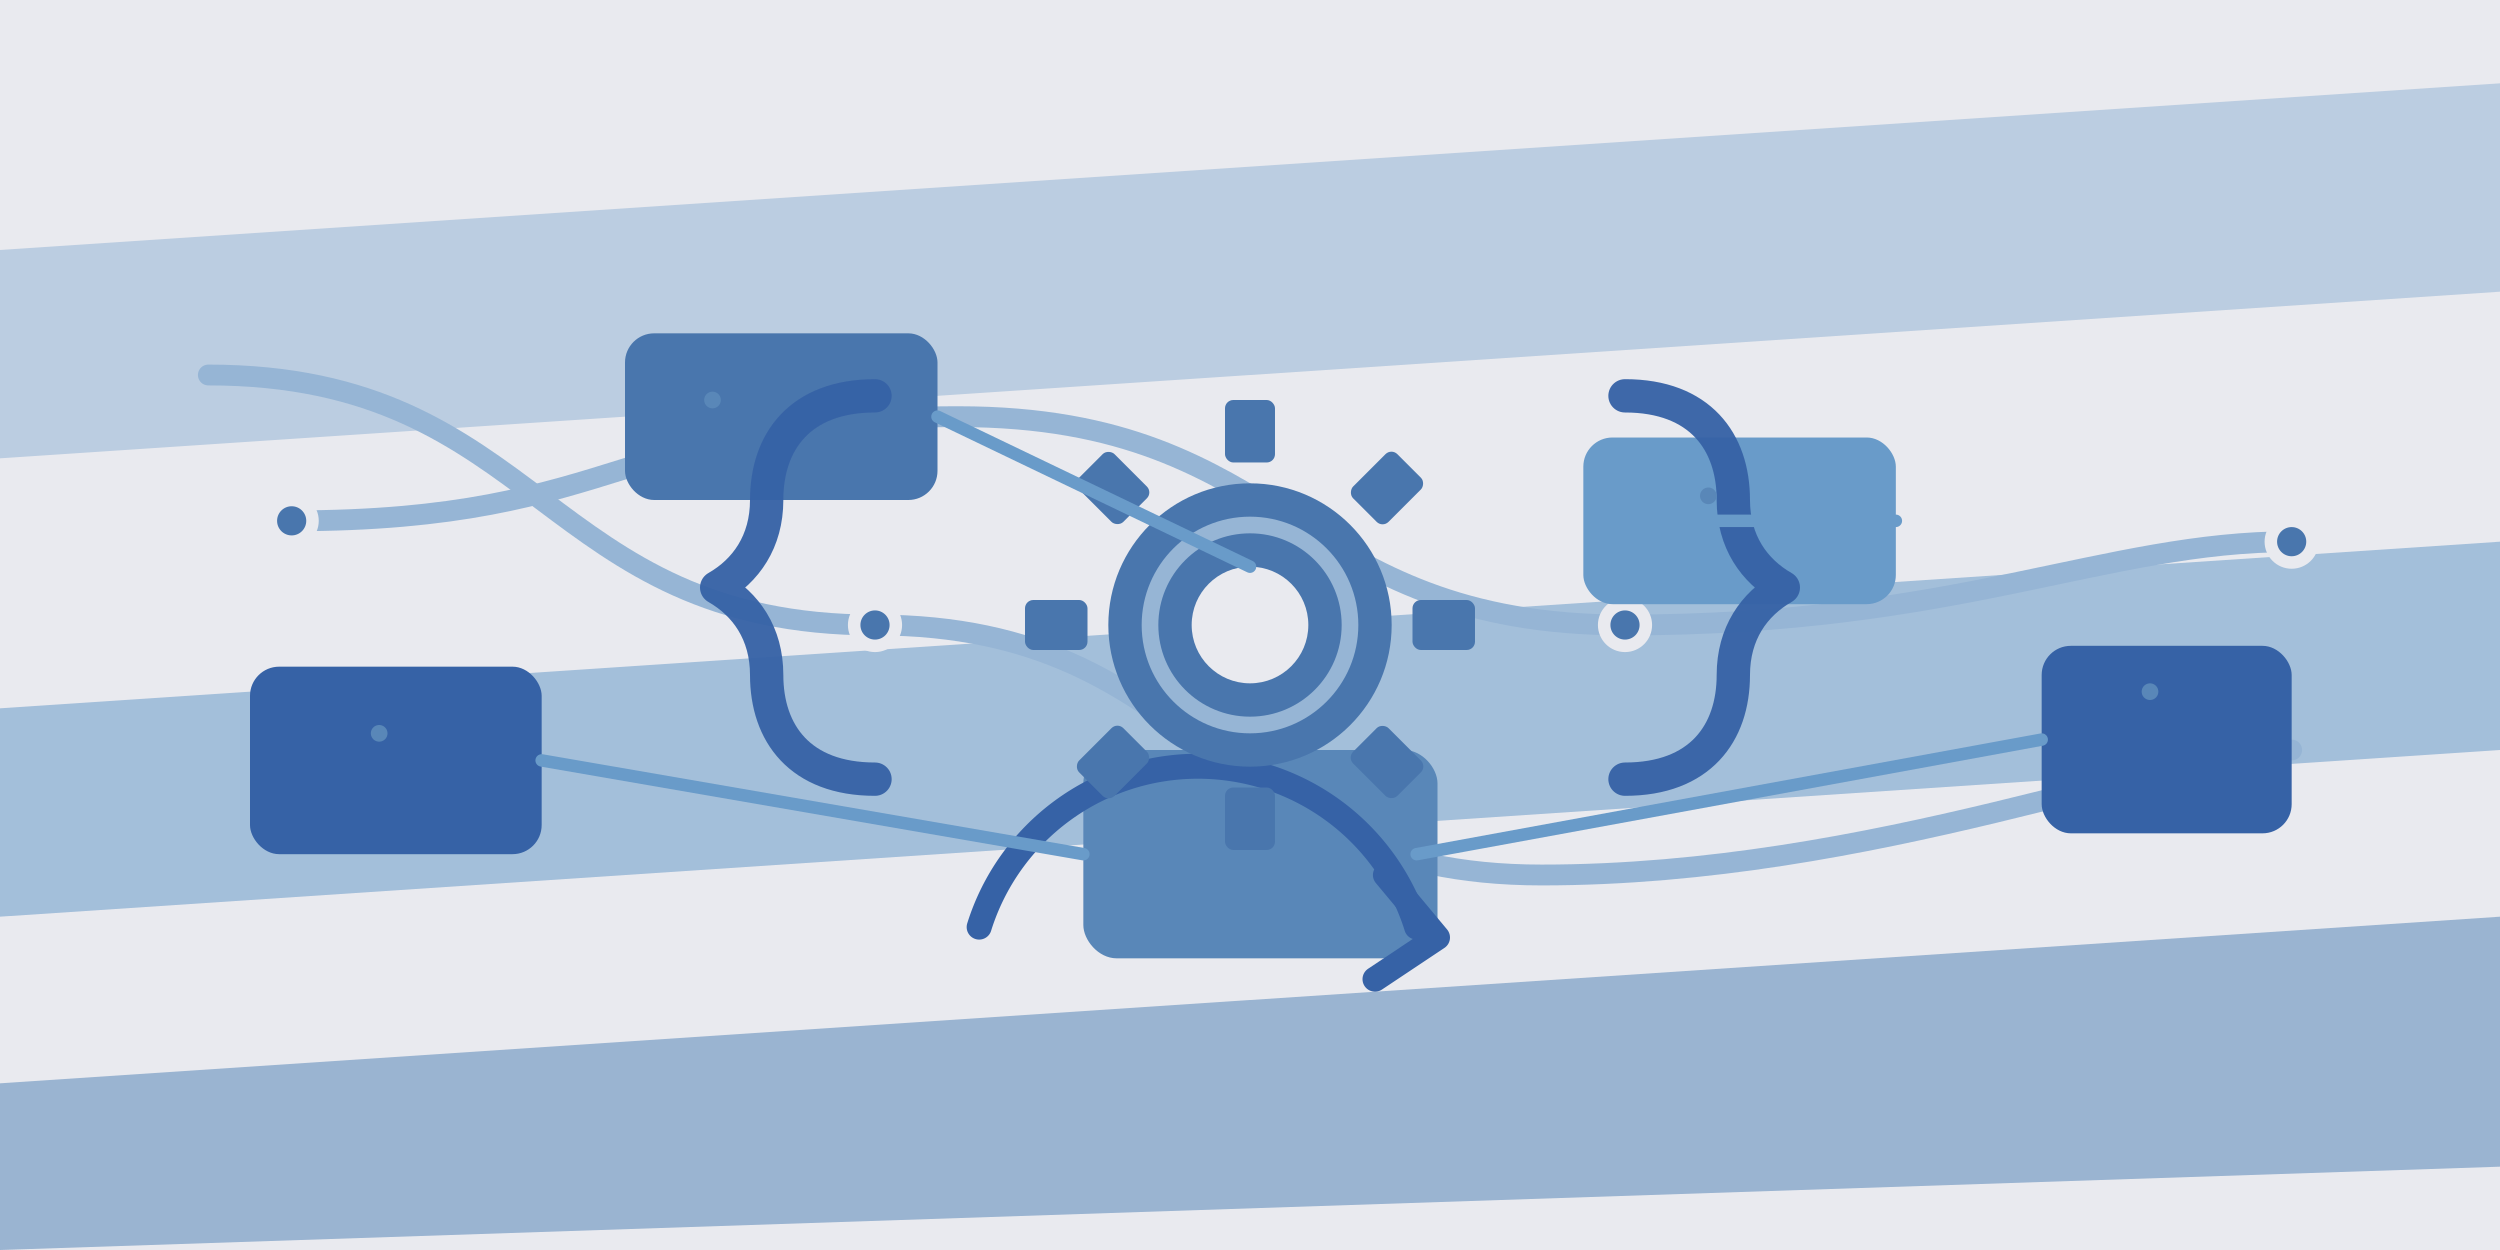
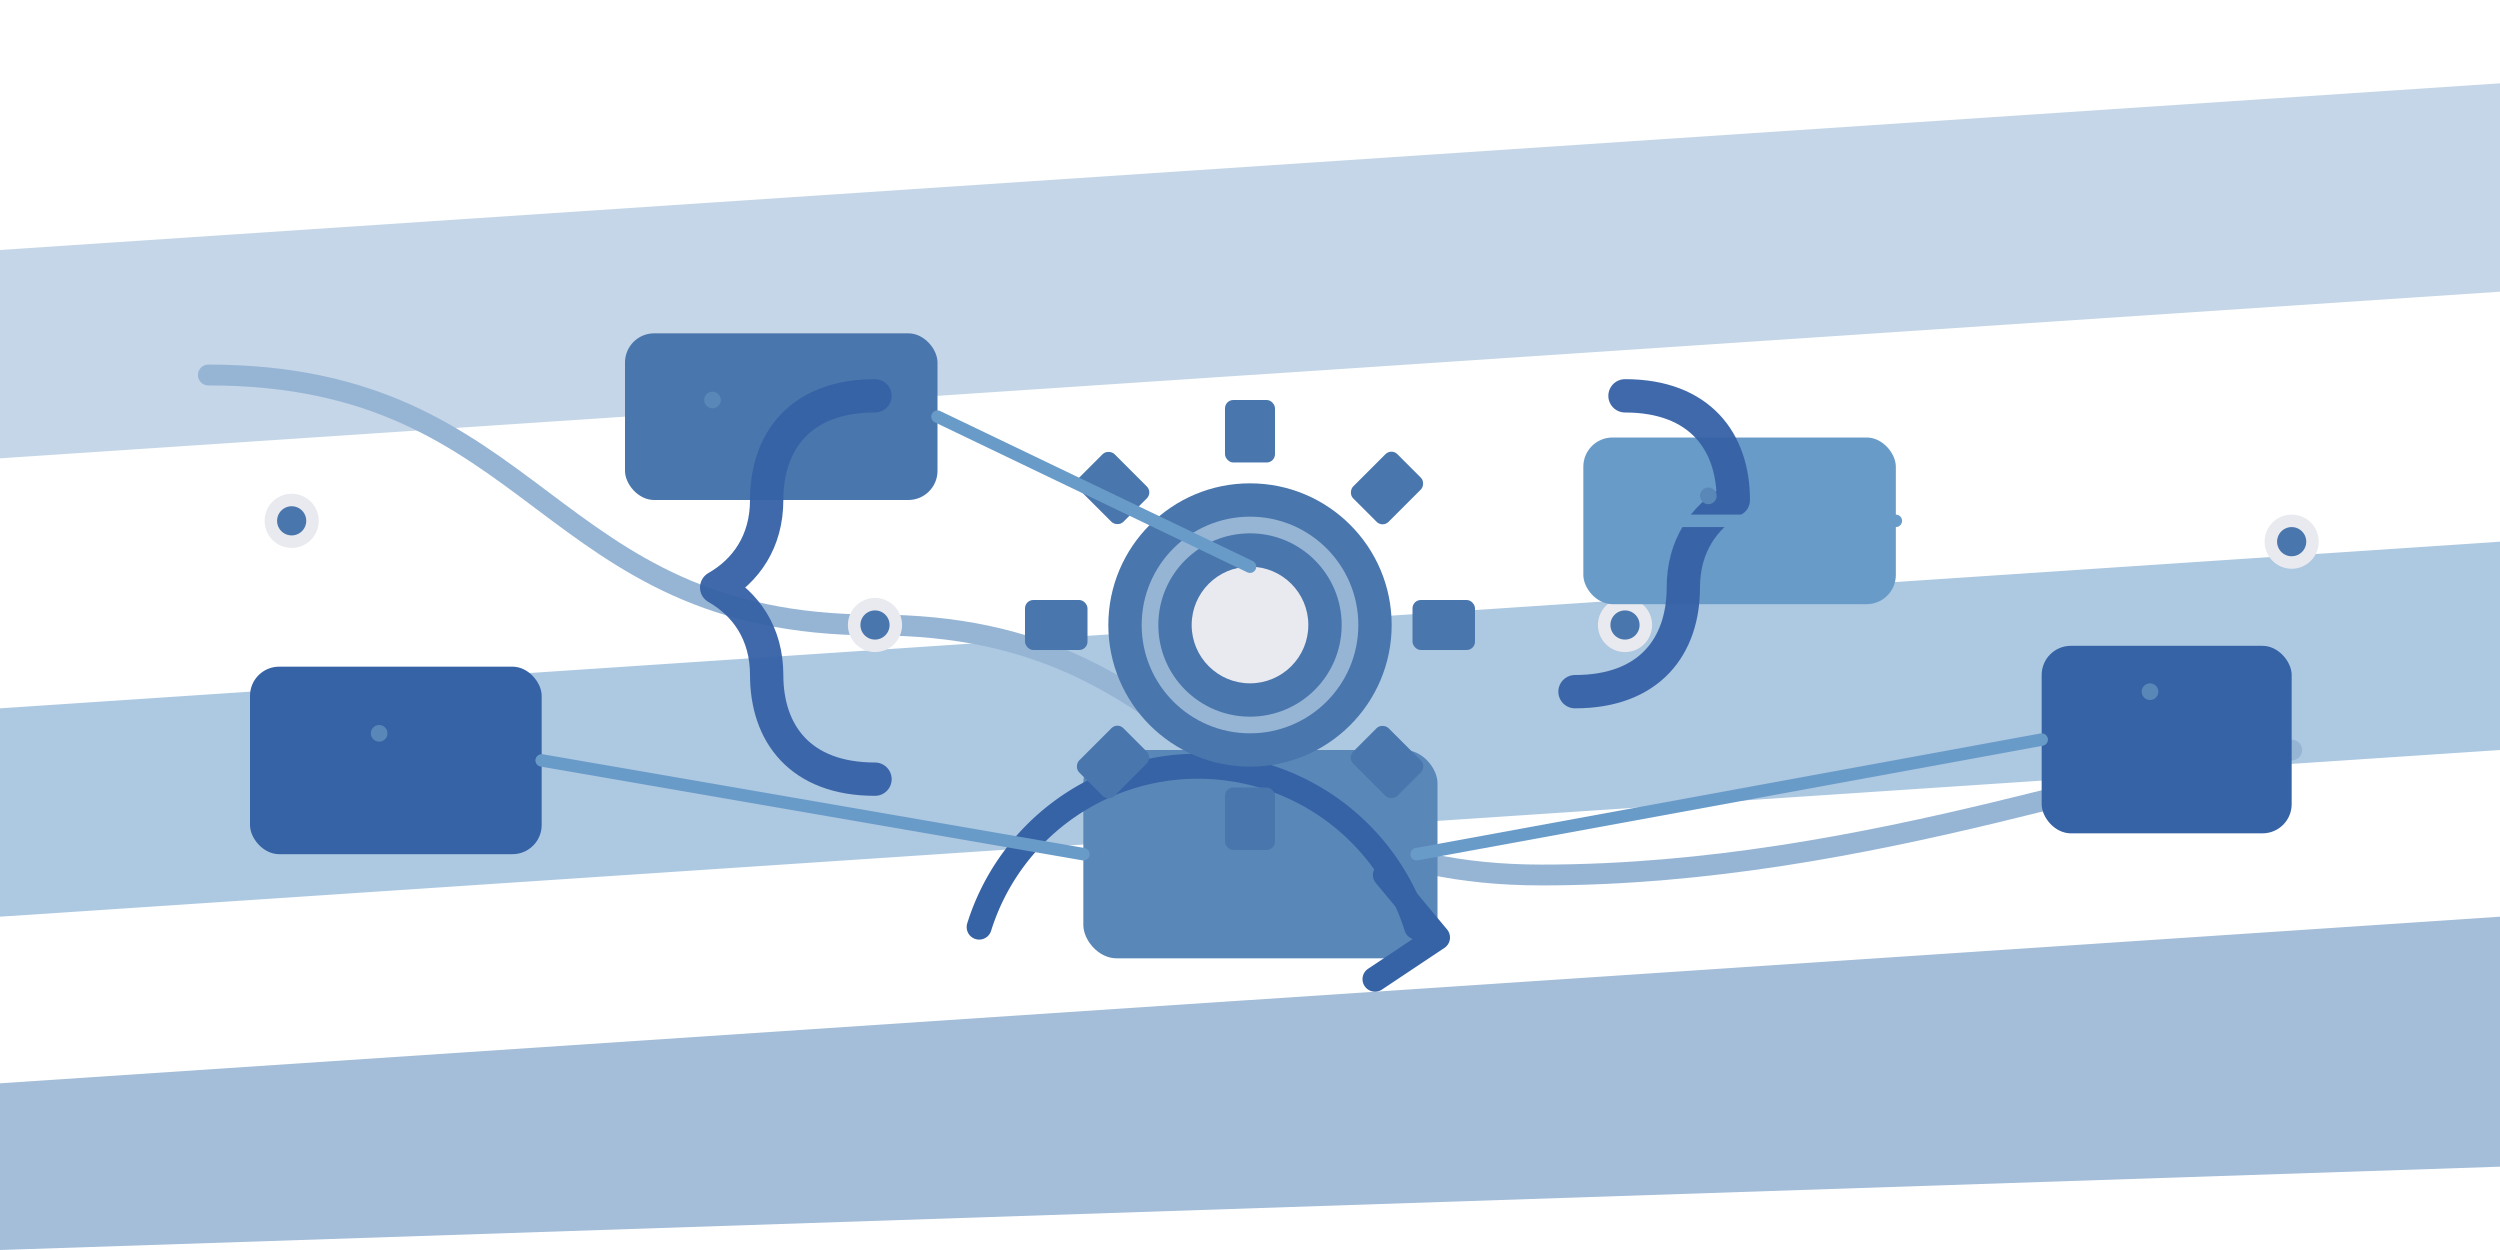
<svg xmlns="http://www.w3.org/2000/svg" viewBox="0 0 1200 600" width="1200" height="600">
  <title>Abstract: Custom Software Development</title>
  <desc>Abstract composition with modules, flow lines, gear, and code braces, using a 2:1 aspect ratio and the specified color palette.</desc>
-   <rect x="0" y="0" width="1200" height="600" fill="#e9eaef" />
  <g opacity="0.55">
    <path d="M0,120 L1200,40 L1200,140 L0,220 Z" fill="#96b5d5" />
    <path d="M0,340 L1200,260 L1200,360 L0,440 Z" fill="#699bc9" />
    <path d="M0,520 L1200,440 L1200,560 L0,600 Z" fill="#5987b8" />
  </g>
  <g fill="none" stroke="#96b5d5" stroke-width="10" stroke-linecap="round">
    <path d="M100,180 C260,180 260,300 420,300 S580,420 740,420 1040,360 1100,360" />
-     <path d="M140,250 C300,250 300,200 460,200 S620,300 780,300 1010,260 1100,260" />
  </g>
  <g fill="#4976ad" stroke="#e9eaef" stroke-width="6">
    <circle cx="140" cy="250" r="10" />
    <circle cx="420" cy="300" r="10" />
    <circle cx="580" cy="420" r="10" />
    <circle cx="780" cy="300" r="10" />
    <circle cx="1040" cy="360" r="10" />
    <circle cx="1100" cy="260" r="10" />
  </g>
  <g>
    <rect x="120" y="320" width="140" height="90" rx="14" fill="#3662a6" />
    <rect x="300" y="160" width="150" height="80" rx="14" fill="#4976ad" />
    <rect x="520" y="360" width="170" height="100" rx="16" fill="#5987b8" />
    <rect x="760" y="210" width="150" height="80" rx="14" fill="#699bc9" />
    <rect x="980" y="310" width="120" height="90" rx="14" fill="#3662a6" />
  </g>
  <g fill="none" stroke="#3662a6" stroke-width="12" stroke-linecap="round">
    <path d="M470,445 A110,110 0 0 1 680,445" />
    <polyline points="665,420 690,450 660,470" fill="none" stroke="#3662a6" stroke-width="12" stroke-linejoin="round" />
  </g>
  <g transform="translate(600,300)">
    <circle r="68" fill="#4976ad" />
    <circle r="28" fill="#e9eaef" />
    <g fill="#4976ad">
      <rect x="-12" y="-108" width="24" height="30" rx="4" />
      <rect x="-12" y="78" width="24" height="30" rx="4" />
      <rect x="-108" y="-12" width="30" height="24" rx="4" />
      <rect x="78" y="-12" width="30" height="24" rx="4" />
      <g transform="rotate(45)">
        <rect x="-12" y="-108" width="24" height="30" rx="4" />
        <rect x="-12" y="78" width="24" height="30" rx="4" />
      </g>
      <g transform="rotate(-45)">
        <rect x="-12" y="-108" width="24" height="30" rx="4" />
        <rect x="-12" y="78" width="24" height="30" rx="4" />
      </g>
    </g>
    <circle r="48" fill="none" stroke="#96b5d5" stroke-width="8" />
  </g>
  <g fill="none" stroke="#3662a6" stroke-width="16" stroke-linecap="round" stroke-linejoin="round" opacity="0.95">
    <path d="M420,190              c-36,0 -52,22 -52,50              c0,20 -10,34 -24,42              c14,8 24,22 24,42              c0,28 16,50 52,50" />
-     <path d="M780,190              c36,0 52,22 52,50              c0,20 10,34 24,42              c-14,8 -24,22 -24,42              c0,28 -16,50 -52,50" />
+     <path d="M780,190              c36,0 52,22 52,50              c-14,8 -24,22 -24,42              c0,28 -16,50 -52,50" />
  </g>
  <g fill="none" stroke="#699bc9" stroke-width="6" stroke-linecap="round">
    <path d="M260,365 L520,410" />
    <path d="M450,200 L600,272" />
    <path d="M680,410 L980,355" />
    <path d="M910,250 L780,250" />
  </g>
  <g stroke="#5987b8" stroke-width="8" stroke-linecap="round">
    <line x1="182" y1="352" x2="182" y2="352" />
    <line x1="342" y1="192" x2="342" y2="192" />
    <line x1="562" y1="388" x2="562" y2="388" />
    <line x1="820" y1="238" x2="820" y2="238" />
    <line x1="1032" y1="332" x2="1032" y2="332" />
  </g>
</svg>